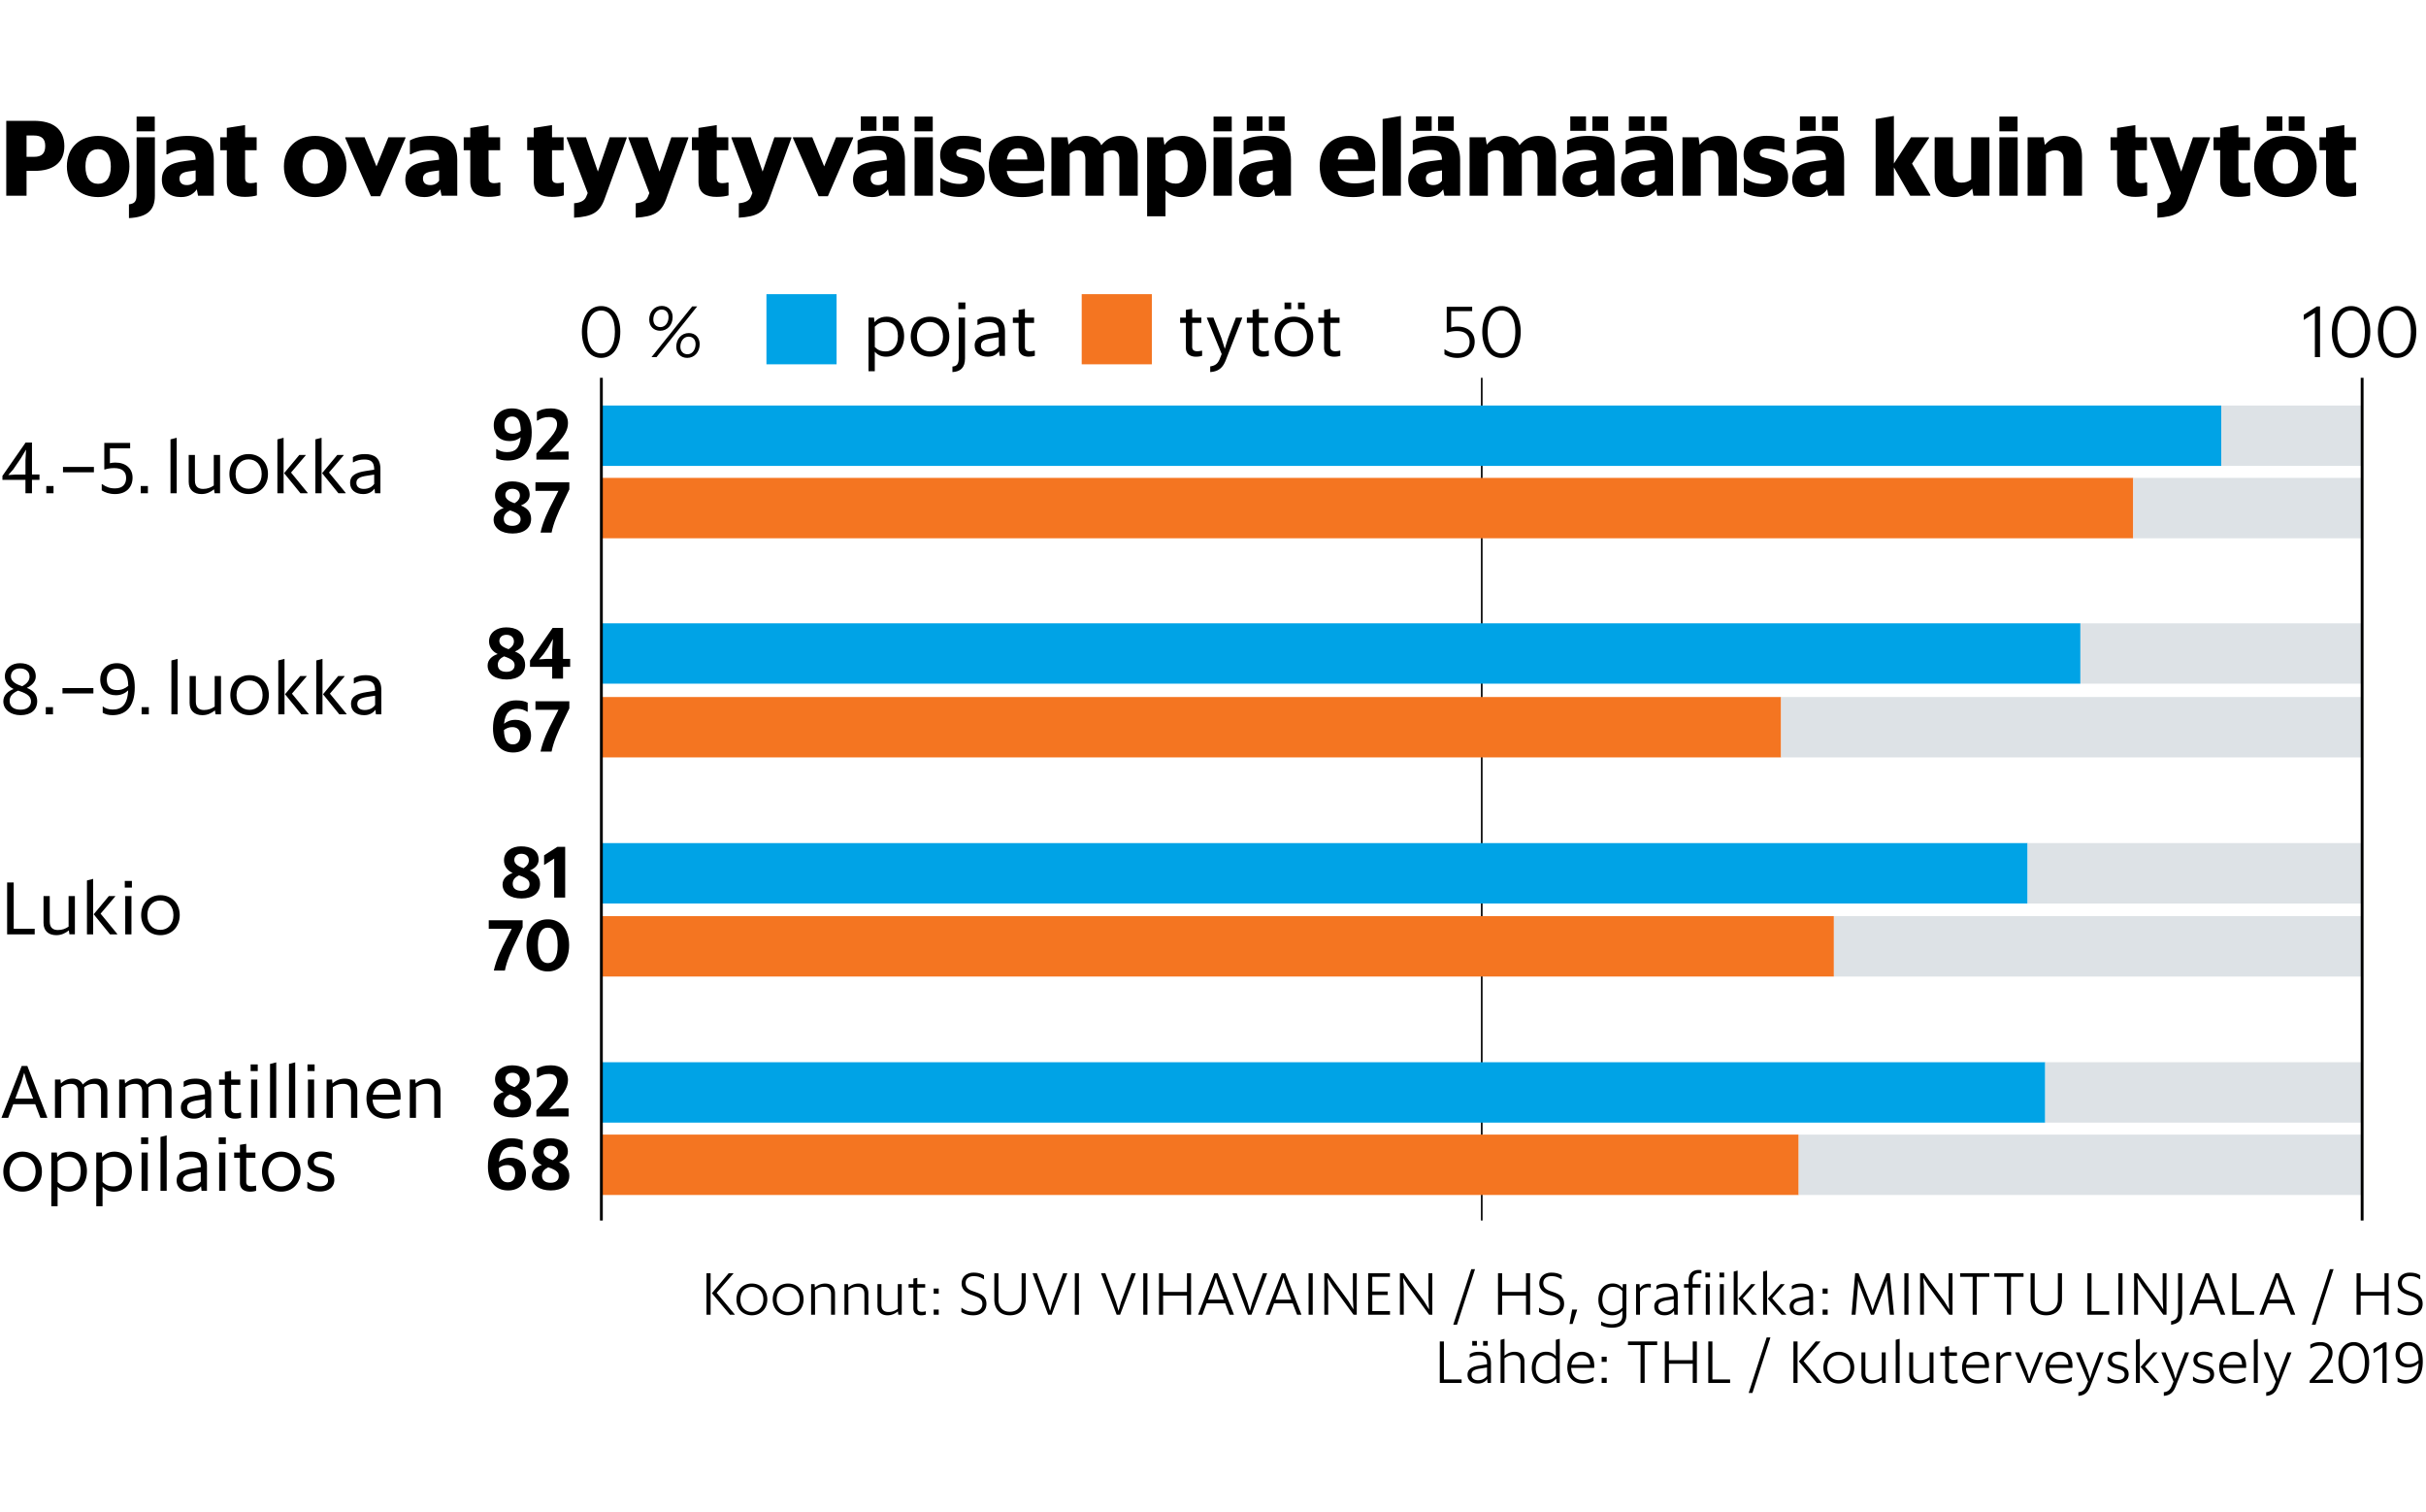
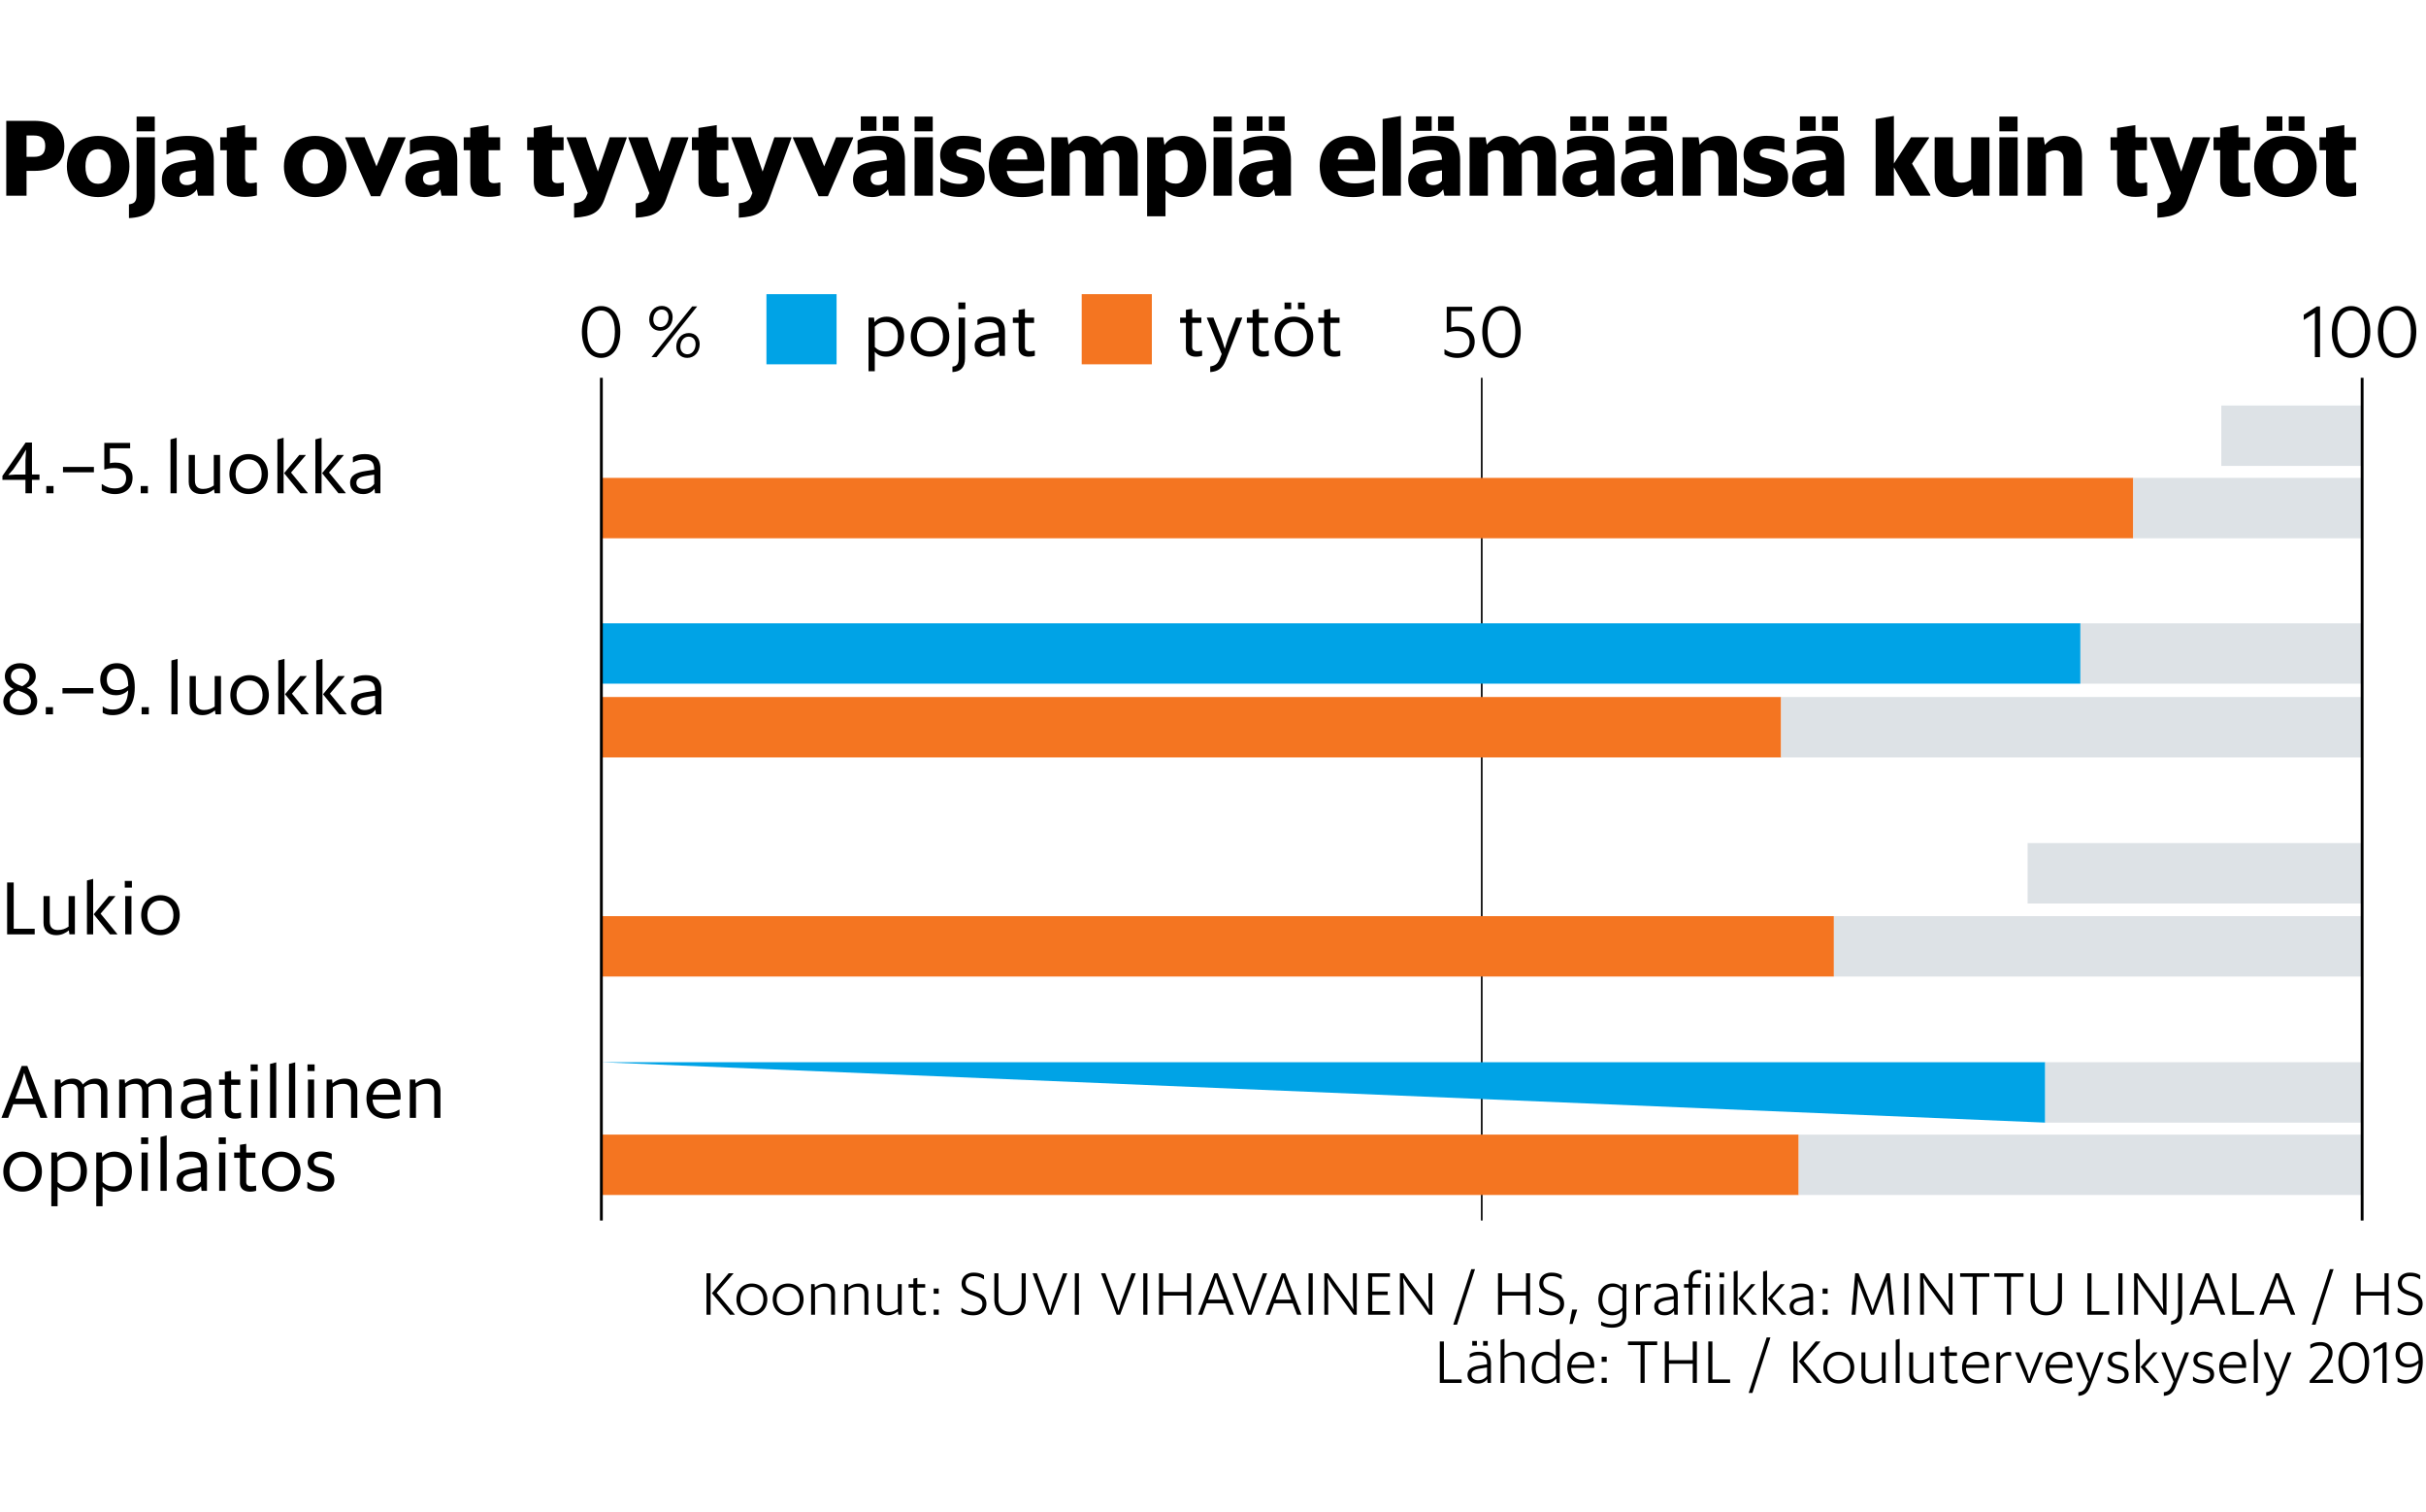
<svg xmlns="http://www.w3.org/2000/svg" viewBox="0 235.475 595.281 370.941">
  <path fill="#FFF" d="M0 235.475h595.281v370.941H0z" />
  <path fill="none" stroke="#000" stroke-width=".4" stroke-miterlimit="10" d="M363.585 328.172v206.767" />
  <path d="M1.537 265.123h6.801c4.56 0 7.453 1.929 7.453 6.228 0 4.117-2.867 6.046-7.244 6.046H6.515v6.098H1.537v-18.372zm4.978 3.596v5.237h1.823c1.956 0 2.761-.859 2.761-2.683 0-1.799-.938-2.554-2.839-2.554H6.515zM16.407 276.301c0-4.664 3.284-7.478 7.661-7.478s7.687 2.814 7.687 7.478-3.308 7.53-7.687 7.53-7.661-2.866-7.661-7.53zm10.788.026c0-2.866-1.25-4.247-3.127-4.247-1.849 0-3.101 1.38-3.101 4.247s1.252 4.247 3.101 4.247c1.877 0 3.127-1.38 3.127-4.247zM31.643 285.604c1.278-.156 1.875-.599 1.875-2.398v-14.045h4.483v14.332c0 3.804-2.163 5.264-6.358 5.499v-3.388zm1.875-21.524h4.457v3.622h-4.457v-3.622zM48.29 281.931c-.703 1.016-1.877 1.901-3.91 1.901-2.658 0-4.664-1.434-4.664-4.273 0-2.997 2.111-4.091 5.627-4.56l2.658-.338c0-1.823-.808-2.398-2.71-2.398-1.953 0-3.151.495-4.273 1.094l-.182-.052v-3.362c1.12-.653 2.838-1.122 5.21-1.122 4.169 0 6.41 1.616 6.41 5.837v8.834H48.6l-.31-1.561zm-.286-2.086v-2.554l-1.693.234c-1.589.234-2.268.703-2.268 1.745 0 .963.547 1.614 1.799 1.614.99.003 1.693-.414 2.162-1.039zM54.041 269.162h1.614v-2.293l4.483-.703v2.997h2.839v3.179h-2.839v6.775c0 .964.469 1.302 1.406 1.302.497 0 1.018-.104 1.33-.182l.156.078v3.101c-.677.208-1.772.364-2.918.364-2.502 0-4.458-.809-4.458-3.804v-7.634H54.04v-3.18zM69.667 276.301c0-4.664 3.283-7.478 7.661-7.478 4.377 0 7.687 2.814 7.687 7.478s-3.308 7.53-7.687 7.53c-4.38.001-7.661-2.866-7.661-7.53zm10.787.026c0-2.866-1.25-4.247-3.127-4.247-1.849 0-3.101 1.38-3.101 4.247s1.252 4.247 3.101 4.247c1.877 0 3.127-1.38 3.127-4.247zM84.718 269.344v-.182h4.744l2.917 7.14 2.918-7.14h4.195v.182l-6.202 14.279h-2.266l-6.306-14.279zM108.032 281.931c-.703 1.016-1.877 1.901-3.91 1.901-2.658 0-4.664-1.434-4.664-4.273 0-2.997 2.111-4.091 5.627-4.56l2.658-.338c0-1.823-.807-2.398-2.71-2.398-1.954 0-3.151.495-4.273 1.094l-.182-.052v-3.362c1.12-.653 2.839-1.122 5.21-1.122 4.169 0 6.411 1.616 6.411 5.837v8.834h-3.856l-.311-1.561zm-.286-2.086v-2.554l-1.693.234c-1.588.234-2.268.703-2.268 1.745 0 .963.547 1.614 1.799 1.614.99.003 1.693-.414 2.162-1.039zM113.782 269.162h1.615v-2.293l4.483-.703v2.997h2.838v3.179h-2.838v6.775c0 .964.469 1.302 1.406 1.302.497 0 1.018-.104 1.33-.182l.156.078v3.101c-.677.208-1.773.364-2.919.364-2.502 0-4.457-.809-4.457-3.804v-7.634h-1.615v-3.18h.001zM129.356 269.162h1.616v-2.293l4.481-.703v2.997h2.839v3.179h-2.839v6.775c0 .964.469 1.302 1.406 1.302.497 0 1.018-.104 1.33-.182l.156.078v3.101c-.677.208-1.772.364-2.918.364-2.502 0-4.456-.809-4.456-3.804v-7.634h-1.616v-3.18h.001zM140.871 285.344c1.719-.156 2.604-.703 2.971-1.616l.365-.886-5.134-13.472v-.208h4.716l2.919 8.416 2.893-8.416h4.169v.208l-5.447 14.984c-1.172 3.257-3.049 4.273-7.452 4.533v-3.544zM156 285.344c1.719-.156 2.604-.703 2.971-1.616l.364-.886-5.134-13.472v-.208h4.716l2.919 8.416 2.893-8.416h4.169v.208l-5.447 14.984c-1.172 3.257-3.049 4.273-7.452 4.533v-3.544H156zM169.776 269.162h1.615v-2.293l4.483-.703v2.997h2.839v3.179h-2.839v6.775c0 .964.469 1.302 1.407 1.302.497 0 1.017-.104 1.33-.182l.156.078v3.101c-.677.208-1.773.364-2.919.364-2.502 0-4.457-.809-4.457-3.804v-7.634h-1.615v-3.18zM181.289 285.344c1.719-.156 2.604-.703 2.971-1.616l.365-.886-5.134-13.472v-.208h4.715l2.919 8.416 2.893-8.416h4.169v.208l-5.447 14.984c-1.172 3.257-3.049 4.273-7.452 4.533v-3.544h.001zM194.569 269.344v-.182h4.744l2.917 7.14 2.919-7.14h4.195v.182l-6.202 14.279h-2.266l-6.307-14.279zM217.884 281.931c-.703 1.016-1.877 1.901-3.91 1.901-2.658 0-4.664-1.434-4.664-4.273 0-2.997 2.111-4.091 5.627-4.56l2.658-.338c0-1.823-.807-2.398-2.71-2.398-1.953 0-3.151.495-4.273 1.094l-.182-.052v-3.362c1.12-.653 2.839-1.122 5.21-1.122 4.169 0 6.411 1.616 6.411 5.837v8.834h-3.856l-.311-1.561zm-6.671-17.904h3.856v3.544h-3.856v-3.544zm6.384 15.818v-2.554l-1.693.234c-1.588.234-2.268.703-2.268 1.745 0 .963.547 1.614 1.799 1.614.99.003 1.693-.414 2.162-1.039zm-.965-15.818h3.856v3.544h-3.856v-3.544zM224.415 264.08h4.457v3.622h-4.457v-3.622zm0 5.082h4.483v14.332h-4.483v-14.332zM230.744 282.582v-3.361l.156-.078c1.172.887 2.761 1.46 4.481 1.46 1.408 0 2.057-.469 2.057-1.226 0-.677-.391-.886-1.667-1.198l-1.278-.313c-2.266-.547-3.804-1.849-3.804-4.377 0-2.841 2.111-4.69 5.603-4.69 1.901 0 3.309.313 4.403.781v3.231l-.156.078c-.989-.521-2.476-.938-4.117-.938-1.356 0-1.772.417-1.772 1.094 0 .651.392.938 1.356 1.172l1.278.313c2.919.731 4.325 1.695 4.325 4.327 0 3.127-2.24 4.95-5.862 4.95-2.423-.001-3.857-.522-5.003-1.225zM242.62 276.197c0-4.325 2.838-7.374 7.166-7.374 4.197 0 6.958 2.554 6.411 8.6h-9.173c.338 2.164 1.614 3.049 4.145 3.049 2.005 0 3.308-.443 4.56-1.042l.182.078v3.257c-.965.521-2.683 1.068-5.159 1.068-5.5-.001-8.132-2.894-8.132-7.636zm4.429-1.589h5.056c-.104-1.851-.809-2.762-2.292-2.762-1.488 0-2.452.86-2.764 2.762zM257.985 269.162h3.934l.285 1.797c.914-1.068 2.189-2.135 4.223-2.135 1.745 0 3.127.703 3.805 2.292.989-1.224 2.346-2.292 4.561-2.292 2.526 0 4.377 1.512 4.377 5.03v9.642h-4.508v-8.938c0-1.615-.703-2.19-1.772-2.19-.886 0-1.458.261-2.083.782v10.345h-4.481v-8.938c0-1.615-.703-2.189-1.773-2.189-.885 0-1.458.26-2.083.781v10.345h-4.481v-14.33h-.004zM281.477 269.162h3.96l.287 1.901c.965-1.407 2.346-2.242 4.325-2.242 3.466 0 5.94 2.476 5.94 7.4 0 5.03-2.63 7.608-6.096 7.608-1.745 0-2.997-.625-3.91-1.616v6.332h-4.507v-19.384h.001zm4.505 4.194v6.254c.653.599 1.408.912 2.528.912 1.797 0 2.917-1.486 2.917-4.301 0-2.736-1.2-3.934-2.867-3.934-1.222.002-1.951.419-2.578 1.069zM297.778 264.08h4.458v3.622h-4.458v-3.622zm0 5.082h4.483v14.332h-4.483v-14.332zM312.603 281.931c-.703 1.016-1.877 1.901-3.912 1.901-2.658 0-4.662-1.434-4.662-4.273 0-2.997 2.111-4.091 5.627-4.56l2.658-.338c0-1.823-.807-2.398-2.711-2.398-1.953 0-3.15.495-4.273 1.094l-.182-.052v-3.362c1.119-.653 2.84-1.122 5.211-1.122 4.168 0 6.41 1.616 6.41 5.837v8.834h-3.855l-.311-1.561zm-6.672-17.904h3.855v3.544h-3.855v-3.544zm6.385 15.818v-2.554l-1.693.234c-1.588.234-2.268.703-2.268 1.745 0 .963.547 1.614 1.799 1.614.99.003 1.693-.414 2.162-1.039zm-.965-15.818h3.855v3.544h-3.855v-3.544zM323.822 276.197c0-4.325 2.838-7.374 7.166-7.374 4.195 0 6.957 2.554 6.41 8.6h-9.174c.34 2.164 1.615 3.049 4.145 3.049 2.006 0 3.309-.443 4.561-1.042l.182.078v3.257c-.965.521-2.682 1.068-5.158 1.068-5.501-.001-8.132-2.894-8.132-7.636zm4.429-1.589h5.055c-.104-1.851-.809-2.762-2.291-2.762-1.486 0-2.451.86-2.764 2.762zM339.265 264.68l4.48-.755v19.57h-4.48V264.68zM354.113 281.931c-.703 1.016-1.877 1.901-3.91 1.901-2.658 0-4.662-1.434-4.662-4.273 0-2.997 2.111-4.091 5.627-4.56l2.658-.338c0-1.823-.809-2.398-2.711-2.398-1.953 0-3.15.495-4.273 1.094l-.182-.052v-3.362c1.119-.653 2.838-1.122 5.211-1.122 4.168 0 6.41 1.616 6.41 5.837v8.834h-3.857l-.311-1.561zm-6.67-17.904h3.855v3.544h-3.855v-3.544zm6.385 15.818v-2.554l-1.693.234c-1.588.234-2.268.703-2.268 1.745 0 .963.547 1.614 1.799 1.614.99.003 1.693-.414 2.162-1.039zm-.965-15.818h3.857v3.544h-3.857v-3.544zM360.595 269.162h3.934l.287 1.797c.912-1.068 2.188-2.135 4.221-2.135 1.744 0 3.127.703 3.805 2.292.988-1.224 2.346-2.292 4.561-2.292 2.527 0 4.377 1.512 4.377 5.03v9.642h-4.508v-8.938c0-1.615-.703-2.19-1.771-2.19-.887 0-1.459.261-2.084.782v10.345h-4.48v-8.938c0-1.615-.703-2.189-1.773-2.189-.885 0-1.459.26-2.084.781v10.345h-4.48v-14.33h-.005zM391.98 281.931c-.703 1.016-1.877 1.901-3.91 1.901-2.658 0-4.662-1.434-4.662-4.273 0-2.997 2.111-4.091 5.627-4.56l2.658-.338c0-1.823-.809-2.398-2.711-2.398-1.953 0-3.15.495-4.273 1.094l-.182-.052v-3.362c1.119-.653 2.838-1.122 5.211-1.122 4.168 0 6.41 1.616 6.41 5.837v8.834h-3.855l-.313-1.561zm-6.67-17.904h3.855v3.544h-3.855v-3.544zm6.385 15.818v-2.554l-1.693.234c-1.588.234-2.268.703-2.268 1.745 0 .963.547 1.614 1.799 1.614.99.003 1.693-.414 2.162-1.039zm-.967-15.818h3.857v3.544h-3.857v-3.544zM406.355 281.931c-.703 1.016-1.877 1.901-3.91 1.901-2.658 0-4.664-1.434-4.664-4.273 0-2.997 2.111-4.091 5.627-4.56l2.658-.338c0-1.823-.807-2.398-2.709-2.398-1.953 0-3.152.495-4.273 1.094l-.182-.052v-3.362c1.119-.653 2.838-1.122 5.209-1.122 4.17 0 6.41 1.616 6.41 5.837v8.834h-3.855l-.311-1.561zm-6.67-17.904h3.855v3.544h-3.855v-3.544zm6.383 15.818v-2.554l-1.691.234c-1.59.234-2.268.703-2.268 1.745 0 .963.547 1.614 1.799 1.614.988.003 1.691-.414 2.16-1.039zm-.963-15.818h3.855v3.544h-3.855v-3.544zM412.837 269.162h3.936l.285 1.875c.99-1.12 2.293-2.213 4.508-2.213 2.658 0 4.611 1.512 4.611 5.03v9.642h-4.508v-8.913c0-1.617-.834-2.216-2.031-2.216-.912 0-1.643.287-2.32.833v10.293h-4.482v-14.332h.001zM427.892 282.582v-3.361l.156-.078c1.172.887 2.76 1.46 4.48 1.46 1.408 0 2.057-.469 2.057-1.226 0-.677-.391-.886-1.666-1.198l-1.277-.313c-2.266-.547-3.805-1.849-3.805-4.377 0-2.841 2.111-4.69 5.604-4.69 1.9 0 3.309.313 4.402.781v3.231l-.156.078c-.99-.521-2.477-.938-4.117-.938-1.355 0-1.771.417-1.771 1.094 0 .651.393.938 1.355 1.172l1.277.313c2.92.731 4.326 1.695 4.326 4.327 0 3.127-2.24 4.95-5.861 4.95-2.426-.001-3.859-.522-5.004-1.225zM448.339 281.931c-.703 1.016-1.877 1.901-3.91 1.901-2.658 0-4.664-1.434-4.664-4.273 0-2.997 2.111-4.091 5.627-4.56l2.658-.338c0-1.823-.807-2.398-2.711-2.398-1.953 0-3.15.495-4.271 1.094l-.184-.052v-3.362c1.121-.653 2.84-1.122 5.211-1.122 4.17 0 6.41 1.616 6.41 5.837v8.834h-3.855l-.311-1.561zm-6.672-17.904h3.857v3.544h-3.857v-3.544zm6.383 15.818v-2.554l-1.693.234c-1.588.234-2.268.703-2.268 1.745 0 .963.547 1.614 1.799 1.614.992.003 1.695-.414 2.162-1.039zm-.963-15.818h3.855v3.544h-3.855v-3.544zM464.716 276.536v6.958h-4.48V264.68l4.48-.755v11.673l4.195-6.437h4.402v.208l-4.143 6.254 4.482 7.663v.208h-4.924l-4.012-6.958zM483.939 281.748c-.99 1.12-2.371 2.085-4.404 2.085-2.838 0-4.82-1.617-4.82-5.03v-9.642h4.482v8.913c0 1.616.834 2.213 2.084 2.213.91 0 1.693-.234 2.398-.781v-10.345h4.48v14.332h-3.934l-.286-1.745zM490.603 264.08h4.457v3.622h-4.457v-3.622zm0 5.082h4.482v14.332h-4.482v-14.332zM497.529 269.162h3.936l.287 1.875c.988-1.12 2.291-2.213 4.506-2.213 2.658 0 4.611 1.512 4.611 5.03v9.642h-4.508v-8.913c0-1.617-.834-2.216-2.031-2.216-.912 0-1.643.287-2.32.833v10.293h-4.482v-14.332h.001zM517.869 269.162h1.613v-2.293l4.484-.703v2.997h2.838v3.179h-2.838v6.775c0 .964.469 1.302 1.406 1.302.496 0 1.018-.104 1.33-.182l.156.078v3.101c-.678.208-1.773.364-2.92.364-2.502 0-4.457-.809-4.457-3.804v-7.634h-1.613v-3.18h.001zM529.38 285.344c1.719-.156 2.605-.703 2.971-1.616l.365-.886-5.135-13.472v-.208h4.717l2.918 8.416 2.893-8.416h4.17v.208l-5.447 14.984c-1.172 3.257-3.049 4.273-7.453 4.533v-3.544h.001zM543.156 269.162h1.617v-2.293l4.48-.703v2.997h2.84v3.179h-2.84v6.775c0 .964.469 1.302 1.406 1.302.498 0 1.018-.104 1.33-.182l.156.078v3.101c-.676.208-1.771.364-2.918.364-2.502 0-4.455-.809-4.455-3.804v-7.634h-1.617v-3.18h.001zM553.105 276.301c0-4.664 3.283-7.478 7.66-7.478s7.688 2.814 7.688 7.478-3.309 7.53-7.688 7.53-7.66-2.866-7.66-7.53zm3.072-12.274h3.857v3.544h-3.857v-3.544zm7.715 12.3c0-2.866-1.25-4.247-3.127-4.247-1.85 0-3.102 1.38-3.102 4.247s1.252 4.247 3.102 4.247c1.877 0 3.127-1.38 3.127-4.247zm-2.291-12.3h3.855v3.544h-3.855v-3.544zM569.148 269.162h1.613v-2.293l4.484-.703v2.997h2.838v3.179h-2.838v6.775c0 .964.469 1.302 1.406 1.302.496 0 1.018-.104 1.33-.182l.156.078v3.101c-.678.208-1.773.364-2.918.364-2.502 0-4.457-.809-4.457-3.804v-7.634h-1.615v-3.18h.001z" />
  <g>
    <path d="M173.355 547.874h1.01v10.174h-1.01v-10.174zm1.323 4.893l4.12-4.893h1.176v.06l-4.121 4.745 4.448 5.31v.06h-1.191l-4.432-5.282zM180.707 554.284c0-2.364 1.622-3.883 3.763-3.883 2.156 0 3.808 1.519 3.808 3.883s-1.652 3.912-3.808 3.912c-2.141 0-3.763-1.548-3.763-3.912zm6.604 0c0-1.873-1.22-3.049-2.841-3.049-1.605 0-2.796 1.176-2.796 3.049 0 1.89 1.191 3.079 2.796 3.079 1.62 0 2.841-1.189 2.841-3.079zM189.606 554.284c0-2.364 1.622-3.883 3.763-3.883 2.156 0 3.808 1.519 3.808 3.883s-1.652 3.912-3.808 3.912c-2.141 0-3.763-1.548-3.763-3.912zm6.606 0c0-1.873-1.22-3.049-2.841-3.049-1.605 0-2.796 1.176-2.796 3.049 0 1.89 1.19 3.079 2.796 3.079 1.619 0 2.841-1.189 2.841-3.079zM199.026 550.551h.848l.089.833c.625-.535 1.414-.982 2.483-.982 1.531 0 2.441.834 2.441 2.396v5.25h-.967v-5.059c0-1.354-.744-1.784-1.697-1.784-.891 0-1.59.311-2.23.804v6.039h-.967v-7.497zM207.211 550.551h.848l.089.833c.625-.535 1.414-.982 2.483-.982 1.531 0 2.441.834 2.441 2.396v5.25h-.967v-5.059c0-1.354-.744-1.784-1.697-1.784-.891 0-1.59.311-2.23.804v6.039h-.967v-7.497zM220.321 557.229c-.64.521-1.472.968-2.528.968-1.516 0-2.483-.818-2.483-2.379v-5.267h.967v5.072c0 1.354.804 1.755 1.754 1.755.878 0 1.605-.283 2.262-.774v-6.053h.967v7.497h-.833l-.106-.819zM222.942 550.551h1.176v-1.369l.967-.164v1.533h1.933v.848h-1.933v4.939c0 .729.446.997 1.144.997.297 0 .64-.045.908-.134l.042.029v.789a3.473 3.473 0 0 1-1.144.179c-1.027 0-1.917-.477-1.917-1.727v-5.073h-1.176v-.847zM229.103 551.622h1.235v1.265h-1.235v-1.265zm0 5.16h1.235v1.266h-1.235v-1.266zM235.904 557.393v-1.025l.045-.029c.789.58 1.605.968 2.87.968 1.354 0 2.23-.715 2.23-1.889 0-1.102-.593-1.503-1.964-1.994l-.804-.298c-1.382-.491-2.32-1.324-2.32-2.766 0-1.68 1.34-2.633 2.915-2.633 1.204 0 1.918.253 2.573.655v.952l-.06.015c-.772-.491-1.367-.759-2.483-.759-1.235 0-1.964.668-1.964 1.68 0 .938.461 1.531 1.637 1.948l.804.282c1.563.551 2.664 1.161 2.664 2.87 0 1.831-1.399 2.828-3.228 2.828-1.354-.002-2.292-.388-2.915-.805zM243.983 554.344v-6.47h1.012v6.425c0 1.978 1.101 3.02 2.811 3.02 1.697 0 2.871-1.042 2.871-3.02v-6.425h1.012v6.47c0 2.498-1.652 3.853-3.883 3.853-2.245-.001-3.823-1.355-3.823-3.853zM253.389 547.934v-.06h1.043l2.617 7.124.608 2.111.595-2.111 2.603-7.124h1.025v.06l-3.837 10.114h-.849l-3.805-10.114zM263.731 547.874h1.012v10.174h-1.012v-10.174zM270.19 547.934v-.06h1.043l2.617 7.124.608 2.111.595-2.111 2.603-7.124h1.027v.06l-3.837 10.114h-.849l-3.807-10.114zM280.533 547.874h1.012v10.174h-1.012v-10.174zM284.388 547.874h1.01v4.58h5.847v-4.58h1.012v10.174h-1.012v-4.699h-5.847v4.699h-1.01v-10.174zM294.001 557.988l3.957-10.114h.864l3.941 10.114v.06h-1.057l-1.084-2.812h-4.552l-1.055 2.812h-1.012v-.06h-.002zm2.411-3.63h3.882l-1.414-3.688-.52-1.755-.551 1.755-1.397 3.688zM302.423 547.934v-.06h1.043l2.617 7.124.609 2.111.594-2.111 2.604-7.124h1.025v.06l-3.838 10.114h-.85l-3.804-10.114zM310.566 557.988l3.955-10.114h.863l3.943 10.114v.06h-1.057l-1.086-2.812h-4.551l-1.055 2.812h-1.012v-.06zm2.41-3.63h3.883l-1.414-3.688-.521-1.755-.551 1.755-1.397 3.688zM321.099 547.874h1.012v10.174h-1.012v-10.174zM324.957 547.874h.92l4.922 6.737 1.311 2.128-.148-2.691v-6.172h.951v10.173h-.787l-5.191-7.124-1.189-1.918.162 2.274v6.768h-.951v-10.175zM335.716 547.874h5.338v.878h-4.328v3.6h3.777v.863h-3.777v3.956h4.344v.878h-5.354v-10.175zM343.5 547.874h.92l4.922 6.737 1.311 2.128-.148-2.691v-6.172h.951v10.173h-.787l-5.191-7.124-1.189-1.918.162 2.274v6.768h-.951v-10.175zM361.935 546.877l-4.418 13.624h-.922l4.418-13.624h.922zM367.578 547.874h1.01v4.58h5.848v-4.58h1.012v10.174h-1.012v-4.699h-5.848v4.699h-1.01v-10.174zM377.654 557.393v-1.025l.045-.029c.787.58 1.605.968 2.869.968 1.355 0 2.23-.715 2.23-1.889 0-1.102-.594-1.503-1.965-1.994l-.803-.298c-1.383-.491-2.32-1.324-2.32-2.766 0-1.68 1.34-2.633 2.916-2.633 1.203 0 1.918.253 2.572.655v.952l-.061.015c-.771-.491-1.367-.759-2.482-.759-1.234 0-1.965.668-1.965 1.68 0 .938.461 1.531 1.637 1.948l.805.282c1.563.551 2.664 1.161 2.664 2.87 0 1.831-1.4 2.828-3.229 2.828-1.351-.002-2.288-.388-2.913-.805zM385.761 556.782h1.221v.09l-1.102 3.45h-.758l.639-3.54zM392.876 560.62v-.878l.043-.015c.639.372 1.59.64 2.543.64 1.711 0 2.633-.715 2.633-2.126v-1.161c-.596.685-1.414 1.116-2.484 1.116-1.992 0-3.406-1.399-3.406-3.793 0-2.438 1.428-4.017 3.512-4.017 1.027 0 1.828.417 2.424 1.146l.061-.982h.861v7.631c0 2.307-1.621 3.049-3.48 3.049-1.115 0-2.082-.238-2.707-.61zm5.221-4.313v-4.062c-.582-.67-1.279-1.026-2.336-1.026-1.43 0-2.588 1.071-2.588 3.183 0 2.066 1.145 2.96 2.514 2.96 1.115.001 1.828-.401 2.41-1.055zM401.449 550.551h.85l.088 1.026c.445-.669 1.16-1.131 2.082-1.131.225 0 .373.015.596.06v.863l-.059.045a1.5 1.5 0 0 0-.537-.09c-.967 0-1.59.357-2.053 1.087v5.637h-.969v-7.497h.002zM410.75 557.08c-.402.58-1.117 1.116-2.305 1.116-1.459 0-2.529-.773-2.529-2.171 0-1.503 1.293-2.009 2.916-2.26l1.873-.298v-.134c0-1.578-.684-2.082-2.037-2.082-.848 0-1.488.179-2.174.58l-.041-.015v-.818c.58-.402 1.322-.596 2.287-.596 1.83 0 2.93.774 2.93 2.841v4.805h-.832l-.088-.968zm-.047-.773v-2.054l-1.666.268c-1.398.208-2.143.58-2.143 1.503 0 .833.58 1.354 1.605 1.354 1.104 0 1.803-.506 2.204-1.071zM413.222 550.551h1.129v-.938c0-2.097 1.443-2.543 2.453-2.543.297 0 .564.029.684.06v.788c-.119-.015-.313-.044-.654-.044-.684 0-1.516.387-1.516 1.769v.908h1.947v.848h-1.947v6.649h-.969v-6.649h-1.129v-.848h.002zm5.235-2.826h1.16v1.174h-1.16v-1.174zm.103 2.826h.969v7.497h-.969v-7.497zM421.91 547.725h1.162v1.174h-1.162v-1.174zm.105 2.826h.967v7.497h-.967v-7.497zM425.408 547.472l.967-.253v10.829h-.967v-10.576zm1.144 6.648l3.141-3.569h.996v.045l-3.051 3.436 3.436 3.955v.06h-1.129l-3.393-3.927zM432.626 547.472l.967-.253v10.829h-.967v-10.576zm1.145 6.648l3.141-3.569h.996v.045l-3.051 3.436 3.438 3.955v.06h-1.129l-3.395-3.927zM443.964 557.08c-.402.58-1.117 1.116-2.305 1.116-1.459 0-2.529-.773-2.529-2.171 0-1.503 1.293-2.009 2.916-2.26l1.873-.298v-.134c0-1.578-.684-2.082-2.037-2.082-.848 0-1.488.179-2.174.58l-.041-.015v-.818c.58-.402 1.322-.596 2.287-.596 1.83 0 2.93.774 2.93 2.841v4.805h-.832l-.088-.968zm-.045-.773v-2.054l-1.668.268c-1.396.208-2.141.58-2.141 1.503 0 .833.58 1.354 1.605 1.354 1.103 0 1.802-.506 2.204-1.071zM447.224 551.622h1.236v1.265h-1.236v-1.265zm0 5.16h1.236v1.266h-1.236v-1.266zM455.214 547.874h.834l2.795 7.109.641 1.992.641-1.992 2.766-7.109h.816l1.027 10.174h-1.012l-.715-7.274-.016-1.101-.371 1.19-2.797 7.185h-.742l-2.813-7.185-.355-1.116v1.042l-.609 7.259h-.967l.877-10.174zM467.285 547.874h1.012v10.174h-1.012v-10.174zM471.14 547.874h.92l4.924 6.737 1.309 2.128-.148-2.691v-6.172h.953v10.173h-.789l-5.191-7.124-1.189-1.918.164 2.274v6.768h-.953v-10.175zM480.962 547.874h7.17v.878h-3.08v9.296h-1.01v-9.296h-3.078v-.878h-.002zM489.355 547.874h7.17v.878h-3.078v9.296h-1.01v-9.296h-3.08v-.878h-.002zM498.253 554.344v-6.47h1.012v6.425c0 1.978 1.102 3.02 2.811 3.02 1.697 0 2.871-1.042 2.871-3.02v-6.425h1.012v6.47c0 2.498-1.652 3.853-3.883 3.853-2.246-.001-3.823-1.355-3.823-3.853zM512.199 547.874h1.01v9.311h4.344v.863h-5.354v-10.174zM519.802 547.874h1.012v10.174h-1.012v-10.174zM523.658 547.874h.92l4.922 6.737 1.311 2.128-.148-2.691v-6.172h.951v10.173h-.789l-5.189-7.124-1.191-1.918.164 2.274v6.768h-.951v-10.175zM532.736 559.623c1.205-.268 1.711-.804 1.711-2.335v-9.414h1.012v9.459c0 2.156-.938 2.886-2.723 3.183v-.893zM537.244 557.988l3.957-10.114h.863l3.941 10.114v.06h-1.057l-1.084-2.812h-4.553l-1.055 2.812h-1.012v-.06zm2.412-3.63h3.881l-1.412-3.688-.521-1.755-.551 1.755-1.397 3.688zM547.751 547.874h1.01v9.311h4.344v.863h-5.354v-10.174zM554.416 557.988l3.957-10.114h.863l3.941 10.114v.06h-1.057l-1.084-2.812h-4.553l-1.055 2.812h-1.012v-.06zm2.412-3.63h3.881l-1.412-3.688-.521-1.755-.551 1.755-1.397 3.688zM572.601 546.877l-4.418 13.624h-.922l4.418-13.624h.922zM578.244 547.874h1.01v4.58h5.848v-4.58h1.012v10.174h-1.012v-4.699h-5.848v4.699h-1.01v-10.174zM588.318 557.393v-1.025l.045-.029c.787.58 1.605.968 2.869.968 1.355 0 2.23-.715 2.23-1.889 0-1.102-.596-1.503-1.965-1.994l-.803-.298c-1.383-.491-2.32-1.324-2.32-2.766 0-1.68 1.34-2.633 2.916-2.633 1.203 0 1.918.253 2.572.655v.952l-.061.015c-.771-.491-1.367-.759-2.482-.759-1.234 0-1.965.668-1.965 1.68 0 .938.461 1.531 1.637 1.948l.805.282c1.563.551 2.664 1.161 2.664 2.87 0 1.831-1.4 2.828-3.229 2.828-1.351-.002-2.288-.388-2.913-.805zM353.289 564.616h1.012v9.311h4.344v.863h-5.355v-10.174zM364.925 573.822c-.402.58-1.115 1.116-2.305 1.116-1.459 0-2.527-.773-2.527-2.171 0-1.503 1.293-2.009 2.914-2.26l1.873-.298v-.134c0-1.578-.682-2.082-2.037-2.082-.848 0-1.488.179-2.172.58l-.043-.015v-.818c.58-.401 1.322-.596 2.287-.596 1.832 0 2.932.774 2.932 2.841v4.805h-.832l-.09-.968zm-.045-.773v-2.054l-1.666.268c-1.396.208-2.141.58-2.141 1.503 0 .834.58 1.354 1.605 1.354 1.101 0 1.8-.506 2.202-1.071zm-3.63-8.552h1.146v1.146h-1.146v-1.146zm2.664 0h1.145v1.146h-1.145v-1.146zM368.201 564.214l.969-.253v4.15c.625-.521 1.398-.967 2.453-.967 1.531 0 2.439.833 2.439 2.396v5.25h-.967v-5.059c0-1.354-.744-1.784-1.695-1.784-.893 0-1.592.312-2.23.804v6.039h-.969v-10.576zM381.847 573.718c-.596.76-1.459 1.221-2.576 1.221-1.992 0-3.406-1.398-3.406-3.793 0-2.438 1.43-4.017 3.514-4.017 1.01 0 1.799.387 2.379 1.085v-4.002l.967-.253v10.829h-.742l-.136-1.07zm-.09-.669v-4.062c-.582-.669-1.279-1.026-2.336-1.026-1.43 0-2.588 1.071-2.588 3.183 0 2.066 1.143 2.96 2.512 2.96 1.115.001 1.83-.401 2.412-1.055zM384.585 571.026c0-2.335 1.473-3.882 3.539-3.882 1.801 0 3.242 1.101 3.051 3.956h-5.639c.031 1.948 1.162 2.989 2.93 2.989a4.538 4.538 0 0 0 2.5-.742l.043.03v.907c-.443.269-1.354.655-2.572.655-2.332-.001-3.852-1.474-3.852-3.913zm.997-.699h4.598c-.031-1.563-.789-2.335-2.068-2.335-1.384 0-2.306.862-2.53 2.335zM393.009 568.364h1.236v1.265h-1.236v-1.265zm0 5.16h1.236v1.266h-1.236v-1.266zM399.466 564.616h7.17v.878h-3.078v9.296h-1.012v-9.296h-3.078v-.878h-.002zM408.501 564.616h1.01v4.58h5.848v-4.58h1.012v10.174h-1.012v-4.699h-5.848v4.699h-1.01v-10.174zM419.169 564.616h1.012v9.311h4.344v.863h-5.355v-10.174zM434.421 563.619l-4.416 13.624h-.924l4.418-13.624h.922zM440.066 564.616h1.01v10.174h-1.01v-10.174zm1.322 4.893l4.119-4.893h1.176v.06l-4.121 4.745 4.449 5.31v.06h-1.191l-4.432-5.282zM447.416 571.026c0-2.364 1.623-3.882 3.764-3.882 2.156 0 3.809 1.518 3.809 3.882s-1.652 3.912-3.809 3.912c-2.141 0-3.764-1.547-3.764-3.912zm6.605 0c0-1.873-1.221-3.049-2.842-3.049-1.605 0-2.795 1.176-2.795 3.049 0 1.89 1.189 3.079 2.795 3.079 1.621 0 2.842-1.189 2.842-3.079zM461.761 573.971c-.641.521-1.473.968-2.529.968-1.516 0-2.482-.818-2.482-2.379v-5.267h.967v5.073c0 1.354.805 1.754 1.754 1.754.879 0 1.605-.283 2.262-.774v-6.053h.969v7.497h-.834l-.107-.819zM465.156 564.214l.967-.253v10.829h-.967v-10.576zM473.486 573.971c-.641.521-1.473.968-2.527.968-1.518 0-2.484-.818-2.484-2.379v-5.267h.967v5.073c0 1.354.805 1.754 1.756 1.754.877 0 1.605-.283 2.262-.774v-6.053h.967v7.497h-.834l-.107-.819zM476.109 567.293h1.176v-1.369l.967-.164v1.533h1.934v.849h-1.934v4.938c0 .729.447.997 1.145.997.297 0 .643-.045.908-.134l.043.029v.789a3.475 3.475 0 0 1-1.145.179c-1.027 0-1.918-.477-1.918-1.727v-5.072h-1.176v-.848zM481.451 571.026c0-2.335 1.475-3.882 3.541-3.882 1.801 0 3.242 1.101 3.049 3.956h-5.637c.031 1.948 1.16 2.989 2.93 2.989a4.543 4.543 0 0 0 2.5-.742l.043.03v.907c-.443.269-1.354.655-2.572.655-2.335-.001-3.854-1.474-3.854-3.913zm.998-.699h4.596c-.029-1.563-.787-2.335-2.066-2.335-1.386 0-2.308.862-2.53 2.335zM489.875 567.293h.848l.09 1.026c.445-.669 1.16-1.131 2.082-1.131.223 0 .371.015.596.06v.863l-.061.045a1.49 1.49 0 0 0-.535-.09c-.967 0-1.59.357-2.055 1.087v5.637h-.967v-7.497h.002zM494.474 567.382v-.089h.996l1.902 4.671.549 1.813.568-1.813 1.902-4.671h.922v.045l-3.063 7.452h-.656l-3.12-7.408zM501.927 571.026c0-2.335 1.473-3.882 3.541-3.882 1.801 0 3.242 1.101 3.049 3.956h-5.637c.031 1.948 1.16 2.989 2.93 2.989a4.549 4.549 0 0 0 2.5-.742l.043.03v.907c-.445.269-1.355.655-2.572.655-2.334-.001-3.854-1.474-3.854-3.913zm1-.699h4.596c-.029-1.563-.789-2.335-2.066-2.335-1.387 0-2.307.862-2.53 2.335zM509.98 577.064c1.072-.134 1.578-.64 1.965-1.59l.416-1.027-2.975-7.109v-.045h1.027l1.742 4.313.682 2.187.686-2.187 1.666-4.313h.98v.045l-3.301 8.359c-.594 1.474-1.412 2.142-2.887 2.261v-.894h-.001zM517.136 574.209v-.967l.061-.015c.639.521 1.354.848 2.408.848 1.057 0 1.727-.476 1.727-1.295 0-.786-.461-1.084-1.441-1.367l-.744-.223c-1.174-.343-1.902-.937-1.902-2.052 0-1.25 1.043-2.024 2.514-2.024.953 0 1.563.193 2.1.461v.863l-.045.03a4.163 4.163 0 0 0-2.082-.536c-1.041 0-1.516.491-1.516 1.131 0 .698.443 1.027 1.203 1.249l.742.223c1.414.417 2.156.849 2.156 2.171 0 1.486-1.279 2.201-2.707 2.201-1.179.002-1.937-.31-2.474-.698zM524.101 564.214l.967-.253v10.829h-.967v-10.576zm1.147 6.648l3.141-3.569h.996v.045l-3.051 3.436 3.436 3.955v.06h-1.129l-3.393-3.927zM530.947 577.064c1.072-.134 1.578-.64 1.965-1.59l.416-1.027-2.975-7.109v-.045h1.027l1.742 4.313.682 2.187.686-2.187 1.666-4.313h.98v.045l-3.301 8.359c-.594 1.474-1.412 2.142-2.887 2.261v-.894h-.001zM538.107 574.209v-.967l.061-.015c.639.521 1.354.848 2.408.848 1.057 0 1.727-.476 1.727-1.295 0-.786-.461-1.084-1.441-1.367l-.742-.223c-1.176-.343-1.904-.937-1.904-2.052 0-1.25 1.043-2.024 2.514-2.024.953 0 1.563.193 2.1.461v.863l-.045.03a4.163 4.163 0 0 0-2.082-.536c-1.041 0-1.516.491-1.516 1.131 0 .698.443 1.027 1.203 1.249l.742.223c1.414.417 2.156.849 2.156 2.171 0 1.486-1.279 2.201-2.707 2.201-1.181.002-1.937-.31-2.474-.698zM544.55 571.026c0-2.335 1.473-3.882 3.539-3.882 1.801 0 3.242 1.101 3.051 3.956h-5.639c.031 1.948 1.162 2.989 2.93 2.989a4.538 4.538 0 0 0 2.5-.742l.043.03v.907c-.443.269-1.354.655-2.572.655-2.334-.001-3.852-1.474-3.852-3.913zm.996-.699h4.598c-.031-1.563-.789-2.335-2.068-2.335-1.385 0-2.307.862-2.53 2.335zM553.033 564.214l.967-.253v10.829h-.967v-10.576zM556.068 577.064c1.072-.134 1.578-.64 1.965-1.59l.416-1.027-2.975-7.109v-.045h1.027l1.742 4.313.682 2.187.686-2.187 1.666-4.313h.98v.045l-3.301 8.359c-.596 1.474-1.414 2.142-2.887 2.261v-.894h-.001zM566.736 574.239l3.154-3.645c.877-1.084 1.459-2.054 1.459-3.168 0-1.042-.611-1.799-1.965-1.799-1.072 0-1.697.268-2.441.744l-.045-.03v-.922c.625-.388 1.357-.655 2.516-.655 1.68 0 2.93.982 2.93 2.662 0 1.369-.816 2.543-1.844 3.823l-2.5 2.84 1.727-.148h2.721v.849h-5.711v-.551h-.001zM573.791 569.806c0-3.152 1.563-5.041 3.779-5.041 2.215 0 3.76 1.891 3.76 5.041 0 3.168-1.545 5.133-3.76 5.133-2.217-.001-3.779-1.965-3.779-5.133zm6.486 0c0-2.78-1.102-4.165-2.707-4.165-1.59 0-2.721 1.385-2.721 4.165 0 2.781 1.129 4.255 2.721 4.255 1.605 0 2.707-1.474 2.707-4.255zM584.597 566.103l-2.141 1.369-.045-.03v-.967l2.574-1.636h.625v9.951h-1.012v-8.688h-.001zM588.302 574.462v-.967l.045-.03c.445.357 1.084.596 1.902.596 1.83 0 3.109-1.057 3.213-4.136-.564.581-1.381 1.057-2.588 1.057-1.711 0-3.063-1.057-3.063-3.078 0-1.62 1.086-3.139 3.197-3.139 2.32 0 3.48 1.771 3.48 4.761 0 3.853-1.828 5.415-4.238 5.415-.772-.003-1.426-.151-1.948-.479zm5.16-5.234c-.059-2.29-.803-3.585-2.453-3.585-1.504 0-2.172 1.072-2.172 2.261 0 1.473.818 2.26 2.217 2.26 1.041-.001 1.785-.388 2.408-.936z" />
  </g>
  <g>
-     <path fill="#00A3E6" d="M147.561 334.972h397.49v14.817h-397.49z" />
    <path fill="#F47521" d="M147.561 352.728h375.888v14.817H147.561z" />
    <path fill="#00A3E6" d="M147.561 388.404h362.925v14.819H147.561z" />
    <path fill="#F47521" d="M147.561 406.493h289.478v14.817H147.561z" />
-     <path fill="#00A3E6" d="M147.561 442.334h349.966v14.817H147.561z" />
    <path fill="#F47521" d="M147.561 460.256h302.437v14.817H147.561z" />
-     <path fill="#00A3E6" d="M147.561 496.1h354.285v14.818H147.561z" />
+     <path fill="#00A3E6" d="M147.561 496.1h354.285v14.818z" />
    <path fill="#F47521" d="M147.561 513.854h293.798v14.816H147.561z" />
  </g>
  <g>
    <g fill="#DDE2E6">
      <path d="M545.05 334.972h34.561v14.817H545.05zM523.449 352.728h56.162v14.817h-56.162zM510.486 388.404h69.125v14.819h-69.125zM437.041 406.493h142.572v14.817H437.041zM497.527 442.334h82.084v14.817h-82.084zM449.998 460.256h129.613v14.817H449.998zM501.845 496.1h77.766v14.818h-77.766zM441.359 513.854h138.252v14.816H441.359z" />
    </g>
  </g>
  <g>
-     <path d="M121.751 347.875V345.7l.114-.037c.61.428 1.432.744 2.507.744 1.991 0 3.161-.875 3.386-3.644-.579.521-1.472.93-2.772.93-2.135 0-3.83-1.265-3.83-3.886 0-2.305 1.598-4.128 4.479-4.128 3.069 0 4.836 2.063 4.836 5.893 0 4.945-2.416 6.898-5.875 6.898-1.152 0-2.121-.205-2.845-.595zm6.042-6.694c-.054-2.437-.708-3.514-2.119-3.514-1.323 0-1.897.912-1.897 2.138 0 1.395.651 2.083 2.005 2.083.784 0 1.452-.279 2.011-.707zM131.613 346.742l3.549-3.998c.984-1.17 1.525-2.137 1.525-3.216 0-.967-.542-1.728-1.955-1.728-1.224 0-1.952.316-2.881.891l-.11-.056v-2.083c.816-.54 1.838-.875 3.438-.875 2.511 0 4.186 1.302 4.186 3.625 0 1.691-.949 3.086-2.271 4.628l-2.303 2.511 2.028-.186h2.695v1.989h-7.9v-1.502zM121.119 362.958c0-1.47 1.133-2.379 2.47-2.826-1.356-.651-2.119-1.747-2.119-3.124 0-2.156 1.914-3.421 4.182-3.421 2.402 0 4.316.967 4.316 3.291 0 1.339-1.006 2.156-2.158 2.621 1.616.67 2.511 1.635 2.511 3.291 0 2.212-1.73 3.588-4.537 3.588-2.805 0-4.665-1.339-4.665-3.42zm4.016-2.25c-.873.426-1.521 1.042-1.521 2.044 0 1.135.777 1.747 2.119 1.747 1.319 0 2.009-.688 2.009-1.617 0-.949-.672-1.544-2.528-2.158l-.079-.016zm1.079-1.786l.054.019c.839-.502 1.304-1.153 1.304-1.897 0-1.042-.763-1.635-1.842-1.635-1.097 0-1.73.651-1.73 1.506 0 .782.579 1.468 2.214 2.007zM131.388 353.811h8.31v1.747l-1.521 3.142c-1.282 2.584-2.398 5.205-2.828 7.456h-2.714c.592-2.77 1.879-5.391 3.179-7.865l1.206-2.379h-5.631v-2.101h-.001zM119.651 398.774c0-1.469 1.133-2.379 2.47-2.826-1.356-.651-2.119-1.747-2.119-3.123 0-2.156 1.914-3.421 4.182-3.421 2.402 0 4.316.968 4.316 3.291 0 1.339-1.006 2.156-2.158 2.621 1.616.67 2.511 1.635 2.511 3.291 0 2.211-1.73 3.588-4.537 3.588-2.804.002-4.665-1.337-4.665-3.421zm4.016-2.249c-.873.426-1.521 1.042-1.521 2.044 0 1.135.777 1.747 2.119 1.747 1.319 0 2.009-.688 2.009-1.619 0-.947-.672-1.542-2.528-2.156l-.079-.016zm1.08-1.783l.054.019c.839-.502 1.304-1.153 1.304-1.897 0-1.042-.763-1.635-1.842-1.635-1.097 0-1.73.651-1.73 1.507 0 .778.578 1.466 2.214 2.006zM130.05 397.549l5.558-8.014h2.547v7.605h1.747v1.951h-1.747v2.882h-2.66v-2.882h-5.445v-1.542zm3.998-.409h1.449v-2.305l.186-2.583-1.206 2.119-1.079 1.563-1.151 1.337 1.801-.131zM120.97 414.211c0-4.705 2.511-6.898 5.672-6.898 1.151 0 2.1.167 2.844.577v2.193l-.13.037c-.614-.428-1.414-.744-2.474-.744-1.784 0-2.954 1.023-3.198 3.682.614-.521 1.525-.967 2.809-.967 2.082 0 3.812 1.3 3.812 3.868 0 2.286-1.505 4.146-4.407 4.146-3.067-.001-4.928-2.138-4.928-5.894zm2.679.391c.076 2.417.763 3.514 2.195 3.514 1.319 0 1.821-.947 1.821-2.193 0-1.376-.705-2.044-1.97-2.044-.818-.003-1.486.295-2.046.723zM131.388 407.537h8.313v1.747l-1.525 3.142c-1.282 2.583-2.398 5.205-2.828 7.456h-2.714c.596-2.77 1.879-5.391 3.179-7.865l1.209-2.379h-5.635v-2.101h.001zM123.314 452.501c0-1.47 1.133-2.38 2.474-2.826-1.358-.651-2.119-1.747-2.119-3.123 0-2.156 1.914-3.421 4.182-3.421 2.397 0 4.312.967 4.312 3.29 0 1.34-1.003 2.156-2.154 2.621 1.617.67 2.507 1.636 2.507 3.291 0 2.212-1.73 3.589-4.535 3.589-2.807 0-4.667-1.338-4.667-3.421zm4.019-2.249c-.876.426-1.525 1.041-1.525 2.044 0 1.135.781 1.747 2.119 1.747 1.323 0 2.009-.688 2.009-1.619 0-.946-.667-1.542-2.528-2.155l-.075-.017zm1.075-1.784l.058.019c.835-.503 1.3-1.153 1.3-1.897 0-1.042-.763-1.636-1.842-1.636-1.098 0-1.726.651-1.726 1.507.001.779.574 1.467 2.21 2.007zM135.984 446.143l-2.379 1.523-.095-.037v-2.287l3.255-2.083h1.914v12.439h-2.695v-9.555zM119.929 461.263h8.313v1.746l-1.525 3.143c-1.282 2.584-2.398 5.205-2.828 7.456h-2.714c.595-2.771 1.879-5.392 3.179-7.865l1.209-2.38h-5.634v-2.1zM129.192 467.379c0-4.035 2.136-6.34 5.226-6.34 3.084 0 5.207 2.305 5.226 6.34 0 4.035-2.14 6.451-5.226 6.451-3.088 0-5.226-2.416-5.226-6.451zm7.642 0c0-2.863-.835-4.295-2.417-4.295-1.544 0-2.435 1.432-2.435 4.295 0 2.882.891 4.389 2.435 4.389 1.581 0 2.417-1.507 2.417-4.389zM121.119 506.227c0-1.47 1.133-2.379 2.47-2.826-1.356-.65-2.119-1.746-2.119-3.123 0-2.156 1.914-3.421 4.182-3.421 2.402 0 4.316.967 4.316 3.291 0 1.339-1.006 2.155-2.158 2.621 1.616.669 2.511 1.635 2.511 3.29 0 2.212-1.73 3.589-4.537 3.589-2.805.001-4.665-1.338-4.665-3.421zm4.016-2.249c-.873.426-1.521 1.042-1.521 2.044 0 1.135.777 1.747 2.119 1.747 1.319 0 2.009-.688 2.009-1.616 0-.949-.672-1.544-2.528-2.158l-.079-.017zm1.079-1.785l.054.019c.839-.502 1.304-1.153 1.304-1.897 0-1.042-.763-1.635-1.842-1.635-1.097 0-1.73.65-1.73 1.507 0 .779.579 1.467 2.214 2.006zM131.613 507.919l3.549-3.997c.984-1.17 1.525-2.138 1.525-3.217 0-.967-.542-1.729-1.955-1.729-1.224 0-1.952.316-2.881.892l-.11-.056v-2.084c.816-.539 1.838-.874 3.438-.874 2.511 0 4.186 1.302 4.186 3.626 0 1.69-.949 3.086-2.271 4.628l-2.303 2.512 2.028-.187h2.695v1.988h-7.9v-1.502zM119.724 521.663c0-4.705 2.511-6.898 5.672-6.898 1.151 0 2.1.168 2.844.577v2.193l-.13.037c-.614-.428-1.414-.744-2.474-.744-1.784 0-2.954 1.023-3.198 3.682.614-.521 1.525-.968 2.809-.968 2.082 0 3.812 1.301 3.812 3.867 0 2.287-1.505 4.146-4.407 4.146-3.068.003-4.928-2.136-4.928-5.892zm2.679.391c.076 2.416.763 3.514 2.195 3.514 1.319 0 1.821-.946 1.821-2.193 0-1.376-.705-2.044-1.97-2.044-.819-.001-1.487.295-2.046.723zM130.497 524.135c0-1.47 1.133-2.379 2.47-2.825-1.356-.651-2.119-1.747-2.119-3.124 0-2.155 1.914-3.421 4.182-3.421 2.401 0 4.315.968 4.315 3.291 0 1.34-1.006 2.156-2.158 2.621 1.617.67 2.511 1.636 2.511 3.291 0 2.212-1.73 3.588-4.537 3.588-2.804.002-4.664-1.337-4.664-3.421zm4.016-2.249c-.872.427-1.521 1.042-1.521 2.045 0 1.135.777 1.746 2.119 1.746 1.319 0 2.009-.688 2.009-1.616 0-.948-.671-1.544-2.528-2.158l-.079-.017zm1.079-1.784l.054.02c.839-.503 1.304-1.154 1.304-1.897 0-1.042-.763-1.636-1.841-1.636-1.098 0-1.73.651-1.73 1.507-.001.778.578 1.467 2.213 2.006z" />
-   </g>
+     </g>
  <g>
    <path d="M.595 352.239l5.688-8.182h1.563v7.847h1.84v1.302h-1.84v3.291h-1.6v-3.291H.595v-.967zm3.235-.335h2.418v-3.57l.149-2.547-1.284 2.138-1.877 2.732-1.209 1.377 1.803-.13zM11.364 354.729h1.766v1.767h-1.766v-1.767zM15.458 350.043h7.586v1.321h-7.586v-1.321zM24.963 355.79v-1.507l.074-.038c1.023.707 1.879 1.061 3.161 1.061 1.914 0 2.751-1.042 2.751-2.565 0-1.581-1.005-2.417-2.938-2.417-1.135 0-1.84.205-2.325.354l-.093-.037v-6.49h6.34v1.319H26.97v3.663c.335-.093.78-.167 1.319-.167 2.585 0 4.239 1.47 4.239 3.7 0 2.437-1.637 4.035-4.295 4.035-1.449 0-2.507-.428-3.27-.911zM34.526 354.729h1.765v1.767h-1.765v-1.767zM41.835 343.278l1.524-.391v13.609h-1.524v-13.218zM52.511 355.529c-.781.633-1.767 1.17-3.067 1.17-1.915 0-3.142-1.06-3.142-3.012v-6.582h1.525v6.266c0 1.618.949 2.063 2.007 2.063 1.023 0 1.839-.298 2.621-.837v-7.493h1.542v9.389h-1.339l-.147-.964zM56.29 351.773c0-2.956 2.027-4.889 4.705-4.889 2.695 0 4.76 1.933 4.76 4.889 0 2.975-2.063 4.926-4.76 4.926-2.678.002-4.705-1.951-4.705-4.926zm7.92 0c0-2.212-1.375-3.588-3.216-3.588-1.842 0-3.179 1.376-3.179 3.588 0 2.249 1.337 3.626 3.179 3.626 1.839 0 3.216-1.375 3.216-3.626zM68.065 343.278l1.523-.391v13.609h-1.523v-13.218zm1.655 8.291l3.717-4.463h1.582v.075l-3.605 4.239 4.089 4.984v.093h-1.784l-3.999-4.928zM77.385 343.278l1.523-.391v13.609h-1.523v-13.218zm1.654 8.291l3.716-4.463h1.582v.075l-3.605 4.239 4.089 4.984v.093h-1.784l-3.998-4.928zM91.889 355.362c-.484.688-1.338 1.339-2.768 1.339-1.86 0-3.217-.967-3.217-2.751 0-1.935 1.637-2.565 3.775-2.9l2.137-.335v-.056c0-1.86-.802-2.437-2.418-2.437-1.098 0-1.84.223-2.732.707l-.075-.037v-1.265c.742-.502 1.672-.742 2.938-.742 2.361 0 3.812 1.004 3.812 3.625v5.986H92.02l-.131-1.134zm-.073-1.154v-2.286l-1.786.279c-1.805.261-2.586.707-2.586 1.747 0 .891.614 1.486 1.804 1.486 1.248.003 2.066-.518 2.568-1.226z" />
  </g>
  <g>
    <path d="M.816 407.544c0-1.598 1.265-2.547 2.528-3.012-1.282-.614-2.154-1.711-2.154-3.124 0-1.989 1.672-3.216 3.7-3.216 2.212 0 3.886 1.079 3.886 3.272 0 1.339-1.098 2.268-2.195 2.789 1.581.614 2.547 1.6 2.547 3.254 0 2.195-1.598 3.439-4.089 3.439-2.379 0-4.223-1.339-4.223-3.402zm3.628-2.623c-1.172.521-2.082 1.228-2.082 2.511 0 1.375.984 2.175 2.677 2.175 1.635 0 2.565-.854 2.565-2.007s-.725-1.86-2.827-2.565l-.333-.114zm.798-1.151l.205.074c1.17-.614 1.803-1.414 1.803-2.342 0-1.245-.928-2.026-2.361-2.026-1.376 0-2.212.818-2.212 1.935 0 .944.707 1.763 2.565 2.359zM11.234 408.975H13v1.767h-1.766v-1.767zM15.327 404.29h7.586v1.321h-7.586v-1.321zM25.205 410.351v-1.507l.056-.037c.558.446 1.356.763 2.379.763 2.121 0 3.625-1.079 3.812-4.703-.707.669-1.691 1.19-3.03 1.19-2.195 0-3.83-1.356-3.83-3.886 0-2.063 1.393-3.979 4.089-3.979 2.918 0 4.386 2.212 4.386 5.949 0 4.907-2.361 6.805-5.428 6.805-.93 0-1.784-.186-2.434-.595zm6.265-6.6c-.074-2.696-.891-4.203-2.789-4.203-1.747 0-2.472 1.245-2.472 2.621 0 1.693.817 2.621 2.528 2.621 1.097.002 1.972-.388 2.733-1.039zM34.75 408.975h1.765v1.767H34.75v-1.767zM42.059 397.522l1.523-.391v13.61h-1.523v-13.219zM52.734 409.774c-.781.632-1.767 1.17-3.067 1.17-1.915 0-3.142-1.061-3.142-3.012v-6.582h1.525v6.265c0 1.619.949 2.063 2.007 2.063 1.023 0 1.84-.297 2.621-.837v-7.493h1.542v9.389h-1.337l-.149-.963zM56.513 406.019c0-2.956 2.027-4.889 4.705-4.889 2.695 0 4.76 1.933 4.76 4.889 0 2.975-2.063 4.926-4.76 4.926-2.678.001-4.705-1.952-4.705-4.926zm7.921 0c0-2.212-1.375-3.588-3.216-3.588-1.842 0-3.179 1.376-3.179 3.588 0 2.249 1.337 3.625 3.179 3.625 1.839 0 3.216-1.374 3.216-3.625zM68.288 397.522l1.523-.391v13.61h-1.523v-13.219zm1.655 8.292l3.717-4.463h1.582v.074l-3.605 4.24 4.091 4.983v.093h-1.786l-3.999-4.927zM77.608 397.522l1.523-.391v13.61h-1.523v-13.219zm1.654 8.292l3.717-4.463h1.581v.074l-3.605 4.24 4.09 4.983v.093h-1.786l-3.997-4.927zM92.114 409.607c-.484.688-1.338 1.339-2.768 1.339-1.86 0-3.217-.967-3.217-2.751 0-1.935 1.637-2.565 3.775-2.9l2.137-.335v-.056c0-1.86-.802-2.437-2.418-2.437-1.098 0-1.84.223-2.732.707l-.075-.038v-1.265c.742-.502 1.672-.742 2.938-.742 2.361 0 3.812 1.004 3.812 3.625v5.986h-1.321l-.131-1.133zm-.072-1.153v-2.286l-1.786.279c-1.805.26-2.586.707-2.586 1.747 0 .891.614 1.487 1.804 1.487 1.247 0 2.064-.521 2.568-1.227z" />
  </g>
  <g>
    <path d="M1.747 452.006h1.617v11.342h5.151v1.377H1.747v-12.719zM16.887 463.757c-.781.633-1.767 1.17-3.067 1.17-1.914 0-3.142-1.061-3.142-3.012v-6.581h1.525v6.265c0 1.619.949 2.063 2.007 2.063 1.023 0 1.84-.298 2.621-.837v-7.493h1.542v9.389h-1.337l-.149-.964zM21.337 451.505l1.524-.391v13.61h-1.524v-13.219zm1.654 8.292l3.717-4.463h1.582v.074l-3.605 4.239 4.089 4.983v.094H26.99l-3.999-4.927zM30.618 451.617h1.747v1.635h-1.747v-1.635zm.113 3.717h1.523v9.389h-1.523v-9.389zM34.636 460.001c0-2.956 2.027-4.889 4.705-4.889 2.695 0 4.76 1.933 4.76 4.889 0 2.975-2.063 4.926-4.76 4.926-2.677.002-4.705-1.951-4.705-4.926zm7.921 0c0-2.212-1.375-3.588-3.216-3.588-1.842 0-3.179 1.376-3.179 3.588 0 2.249 1.337 3.626 3.179 3.626 1.841 0 3.216-1.375 3.216-3.626z" />
  </g>
  <g>
    <path d="M.391 509.649l4.926-12.626h1.396l4.889 12.626v.093H9.91l-1.265-3.347H3.253l-1.246 3.347H.391v-.093zm3.365-4.629h4.37l-1.486-3.942-.707-2.399-.707 2.399-1.47 3.942zM13.487 500.352h1.339l.112.949c.725-.633 1.581-1.17 2.863-1.17 1.207 0 2.063.502 2.511 1.432.8-.763 1.709-1.432 3.124-1.432 1.804 0 2.902 1.058 2.902 3.03v6.581h-1.544v-6.284c0-1.618-.8-2.046-1.747-2.046-1.003 0-1.672.279-2.379.837v7.493h-1.523v-6.303c0-1.598-.8-2.025-1.747-2.025-.984 0-1.656.279-2.379.818v7.512h-1.531v-9.392zM29.243 500.352h1.339l.112.949c.725-.633 1.581-1.17 2.863-1.17 1.207 0 2.063.502 2.511 1.432.8-.763 1.709-1.432 3.124-1.432 1.804 0 2.902 1.058 2.902 3.03v6.581H40.55v-6.284c0-1.618-.8-2.046-1.747-2.046-1.002 0-1.672.279-2.379.837v7.493H34.9v-6.303c0-1.598-.8-2.025-1.747-2.025-.984 0-1.656.279-2.379.818v7.512h-1.531v-9.392zM50.37 508.607c-.484.688-1.337 1.34-2.768 1.34-1.86 0-3.216-.968-3.216-2.752 0-1.935 1.637-2.565 3.774-2.899l2.137-.335v-.056c0-1.86-.802-2.438-2.418-2.438-1.097 0-1.839.224-2.732.707l-.075-.037v-1.265c.743-.503 1.672-.742 2.938-.742 2.361 0 3.812 1.004 3.812 3.625v5.986H50.5l-.13-1.134zm-.073-1.153v-2.286l-1.786.279c-1.805.26-2.586.707-2.586 1.746 0 .892.614 1.486 1.805 1.486 1.247.003 2.065-.518 2.567-1.225zM53.757 500.352h1.414v-1.897l1.544-.241v2.137h2.249v1.303h-2.249v5.893c0 .78.484 1.059 1.265 1.059.352 0 .8-.074 1.097-.148l.073.037v1.228c-.352.131-.91.224-1.507.224-1.282 0-2.472-.577-2.472-2.175v-6.116h-1.414v-1.304zM61.498 496.635h1.747v1.636h-1.747v-1.636zm.112 3.717h1.523v9.389H61.61v-9.389zM66.26 496.523l1.523-.391v13.609H66.26v-13.218zM70.911 496.523l1.523-.391v13.609h-1.523v-13.218zM75.45 496.635h1.747v1.636H75.45v-1.636zm.112 3.717h1.523v9.389h-1.523v-9.389zM80.138 500.352h1.339l.112.949c.763-.633 1.691-1.17 3.012-1.17 1.933 0 3.067 1.058 3.067 3.03v6.581h-1.525v-6.266c0-1.635-.891-2.063-1.933-2.063-1.005 0-1.784.279-2.547.837v7.493H80.14v-9.393h-.002zM89.923 505.02c0-2.938 1.841-4.889 4.462-4.889 2.305 0 4.164 1.432 3.886 5.148h-6.844c.093 2.232 1.395 3.347 3.458 3.347 1.3 0 2.324-.446 3.067-.911l.075.037v1.377c-.579.371-1.693.816-3.2.816-3.009 0-4.904-1.858-4.904-4.925zm1.562-.931h5.226c-.056-1.747-.875-2.658-2.344-2.658-1.581 0-2.603.967-2.882 2.658zM100.545 500.352h1.339l.111.949c.763-.633 1.691-1.17 3.012-1.17 1.933 0 3.068 1.058 3.068 3.03v6.581h-1.525v-6.266c0-1.635-.891-2.063-1.933-2.063-1.004 0-1.784.279-2.546.837v7.493h-1.524v-9.393h-.002zM.816 522.928c0-2.956 2.028-4.889 4.705-4.889 2.696 0 4.761 1.933 4.761 4.889 0 2.975-2.063 4.926-4.761 4.926-2.677 0-4.705-1.952-4.705-4.926zm7.922 0c0-2.212-1.375-3.588-3.217-3.588-1.841 0-3.179 1.376-3.179 3.588 0 2.249 1.337 3.626 3.179 3.626 1.842 0 3.217-1.377 3.217-3.626zM12.594 518.261h1.356l.111 1.135c.726-.856 1.693-1.356 2.993-1.356 2.511 0 4.277 1.784 4.277 4.761 0 3.067-1.747 5.056-4.407 5.056-1.191 0-2.101-.446-2.789-1.228v4.798h-1.542v-13.166zm1.542 2.231v4.982c.669.707 1.449 1.079 2.677 1.079 1.672 0 2.993-1.208 2.993-3.756 0-2.454-1.339-3.458-2.919-3.458-1.321.001-2.081.429-2.751 1.153zM23.624 518.261h1.356l.111 1.135c.726-.856 1.693-1.356 2.993-1.356 2.512 0 4.277 1.784 4.277 4.761 0 3.067-1.747 5.056-4.407 5.056-1.19 0-2.1-.446-2.789-1.228v4.798h-1.542v-13.166zm1.542 2.231v4.982c.669.707 1.449 1.079 2.677 1.079 1.672 0 2.993-1.208 2.993-3.756 0-2.454-1.339-3.458-2.918-3.458-1.32.001-2.081.429-2.752 1.153zM34.617 514.544h1.747v1.635h-1.747v-1.635zm.114 3.717h1.523v9.389h-1.523v-9.389zM39.381 514.432l1.524-.391v13.61h-1.524v-13.219zM49.33 526.517c-.483.688-1.337 1.339-2.768 1.339-1.86 0-3.216-.967-3.216-2.751 0-1.935 1.637-2.565 3.774-2.9l2.138-.335v-.056c0-1.86-.802-2.437-2.418-2.437-1.098 0-1.84.223-2.733.706l-.074-.037v-1.265c.742-.502 1.672-.742 2.937-.742 2.361 0 3.812 1.005 3.812 3.626v5.986H49.46l-.13-1.134zm-.072-1.154v-2.287l-1.786.279c-1.804.261-2.585.707-2.585 1.747 0 .891.614 1.486 1.804 1.486 1.246.003 2.062-.519 2.567-1.225zM53.667 514.544h1.747v1.635h-1.747v-1.635zm.111 3.717h1.524v9.389h-1.524v-9.389zM57.461 518.261h1.414v-1.897l1.544-.242v2.138h2.249v1.302h-2.249v5.894c0 .779.484 1.059 1.265 1.059.352 0 .8-.074 1.098-.149l.072.037v1.229c-.352.13-.91.223-1.507.223-1.282 0-2.472-.576-2.472-2.175v-6.116h-1.414v-1.303zM64.289 522.928c0-2.956 2.027-4.889 4.705-4.889 2.695 0 4.76 1.933 4.76 4.889 0 2.975-2.063 4.926-4.76 4.926-2.68 0-4.705-1.952-4.705-4.926zm7.919 0c0-2.212-1.375-3.588-3.216-3.588s-3.179 1.376-3.179 3.588c0 2.249 1.337 3.626 3.179 3.626s3.216-1.377 3.216-3.626zM75.413 526.944v-1.486l.075-.019c.874.669 1.747 1.098 3.049 1.098 1.246 0 1.953-.54 1.953-1.433 0-.875-.465-1.209-1.637-1.544l-.968-.279c-1.469-.409-2.379-1.228-2.379-2.621 0-1.655 1.339-2.658 3.235-2.658 1.19 0 1.989.223 2.658.558v1.356l-.056.037a5.496 5.496 0 0 0-2.64-.67c-1.208 0-1.691.54-1.691 1.245 0 .763.465 1.135 1.3 1.376l.967.279c1.842.54 2.751 1.098 2.751 2.79 0 1.934-1.655 2.845-3.477 2.845-1.485-.002-2.433-.372-3.14-.874z" />
  </g>
  <path fill="none" stroke="#000" stroke-width=".7" stroke-miterlimit="10" d="M147.561 328.172v206.767M579.611 328.172v206.767" />
  <g>
    <path d="M142.78 316.872c0-3.942 1.952-6.303 4.721-6.303 2.77 0 4.705 2.363 4.705 6.303 0 3.96-1.935 6.414-4.705 6.414s-4.721-2.454-4.721-6.414zm8.105 0c0-3.477-1.375-5.205-3.384-5.205-1.988 0-3.402 1.728-3.402 5.205 0 3.477 1.414 5.316 3.402 5.316 2.009.002 3.384-1.84 3.384-5.316z" />
  </g>
  <g>
    <path d="M159.305 313.897c0-1.914 1.281-3.365 3.084-3.365 1.6 0 2.66 1.153 2.66 2.733 0 1.951-1.321 3.365-3.051 3.365-1.542 0-2.693-1.04-2.693-2.733zm10.54-3.235h1.228l-9.984 12.439h-1.226l9.982-12.439zm-5.801 2.621c0-1.079-.577-1.858-1.73-1.858-1.17 0-2.007 1.116-2.007 2.435 0 1.19.744 1.877 1.747 1.877 1.283 0 1.99-1.245 1.99-2.454zm1.896 7.27c0-1.914 1.282-3.365 3.086-3.365 1.598 0 2.66 1.154 2.66 2.733 0 1.952-1.32 3.365-3.051 3.365-1.542.002-2.695-1.04-2.695-2.733zm4.742-.614c0-1.079-.577-1.86-1.73-1.86-1.172 0-2.007 1.116-2.007 2.437 0 1.19.742 1.877 1.747 1.877 1.283.002 1.99-1.245 1.99-2.454z" />
  </g>
  <g>
    <path d="M354.435 322.413v-1.209l.057-.037c.967.651 1.84 1.004 3.123 1.004 2.01 0 2.992-1.135 2.992-2.807 0-1.709-1.115-2.658-3.123-2.658a7.196 7.196 0 0 0-2.418.391l-.074-.037v-6.303h6.246v1.059h-5.15v4.035c.41-.149.891-.242 1.582-.242 2.527 0 4.184 1.451 4.184 3.682 0 2.416-1.639 3.998-4.24 3.998-1.411-.001-2.433-.413-3.179-.876zM363.718 316.872c0-3.942 1.951-6.303 4.721-6.303s4.705 2.363 4.705 6.303c0 3.96-1.936 6.414-4.705 6.414s-4.721-2.454-4.721-6.414zm8.108 0c0-3.477-1.375-5.205-3.385-5.205-1.988 0-3.402 1.728-3.402 5.205 0 3.477 1.414 5.316 3.402 5.316 2.01.002 3.385-1.84 3.385-5.316z" />
  </g>
  <g>
    <path d="M568.017 312.243l-2.676 1.709-.057-.037v-1.208l3.217-2.046h.779V323.1h-1.264v-10.857h.001zM572.185 316.872c0-3.942 1.951-6.303 4.721-6.303 2.771 0 4.705 2.363 4.705 6.303 0 3.96-1.934 6.414-4.705 6.414-2.77 0-4.721-2.454-4.721-6.414zm8.106 0c0-3.477-1.375-5.205-3.385-5.205-1.988 0-3.402 1.728-3.402 5.205 0 3.477 1.414 5.316 3.402 5.316 2.01.002 3.385-1.84 3.385-5.316zM583.476 316.872c0-3.942 1.953-6.303 4.723-6.303s4.705 2.363 4.705 6.303c0 3.96-1.936 6.414-4.705 6.414s-4.723-2.454-4.723-6.414zm8.107 0c0-3.477-1.375-5.205-3.383-5.205-1.988 0-3.402 1.728-3.402 5.205 0 3.477 1.414 5.316 3.402 5.316 2.007.002 3.383-1.84 3.383-5.316z" />
  </g>
  <g>
    <path fill="#F47521" d="M265.424 307.646h17.211v17.215h-17.211z" />
    <path d="M289.578 313.4h1.412v-1.897l1.544-.242v2.138h2.249v1.3h-2.249v5.893c0 .781.484 1.061 1.265 1.061.352 0 .8-.074 1.098-.149l.072.037v1.228c-.352.128-.91.223-1.507.223-1.282 0-2.472-.579-2.472-2.176v-6.117h-1.412V313.4zM296.963 325.373c1.3-.188 1.876-.744 2.324-1.821l.484-1.209-3.645-8.868v-.075h1.618l1.972 5.038.816 2.621.816-2.621 1.914-5.038h1.545v.074l-4.055 10.429c-.744 1.879-1.82 2.714-3.792 2.863v-1.393h.003zM305.947 313.4h1.414v-1.897l1.543-.242v2.138h2.25v1.3h-2.25v5.893c0 .781.484 1.061 1.266 1.061.352 0 .799-.074 1.098-.149l.072.037v1.228c-.352.128-.91.223-1.508.223-1.281 0-2.471-.579-2.471-2.176v-6.117h-1.414V313.4zM312.773 318.064c0-2.956 2.027-4.889 4.705-4.889 2.695 0 4.76 1.933 4.76 4.889 0 2.977-2.063 4.928-4.76 4.928-2.678.002-4.705-1.951-4.705-4.928zm7.922 0c0-2.21-1.375-3.588-3.217-3.588s-3.18 1.376-3.18 3.588c0 2.251 1.338 3.625 3.18 3.625 1.84.002 3.217-1.374 3.217-3.625zm-5.504-8.366h1.637v1.617h-1.637v-1.617zm3.309 0h1.637v1.617H318.5v-1.617zM323.488 313.4h1.414v-1.897l1.545-.242v2.138h2.248v1.3h-2.248v5.893c0 .781.482 1.061 1.264 1.061a5.02 5.02 0 0 0 1.098-.149l.072.037v1.228c-.352.128-.908.223-1.506.223-1.281 0-2.473-.579-2.473-2.176v-6.117h-1.414V313.4z" />
  </g>
  <g>
    <path fill="#00A3E6" d="M188.066 307.65h17.211v17.211h-17.211z" />
    <path d="M213.112 313.402h1.356l.112 1.133c.726-.856 1.693-1.356 2.993-1.356 2.511 0 4.276 1.784 4.276 4.761 0 3.065-1.747 5.058-4.407 5.058-1.19 0-2.1-.446-2.789-1.228v4.798h-1.542v-13.166zm1.542 2.231v4.983c.67.705 1.449 1.077 2.677 1.077 1.672 0 2.993-1.208 2.993-3.756 0-2.454-1.339-3.458-2.918-3.458-1.321 0-2.082.428-2.752 1.154zM223.472 318.066c0-2.956 2.028-4.889 4.705-4.889 2.696 0 4.761 1.933 4.761 4.889 0 2.976-2.063 4.928-4.761 4.928-2.677.002-4.705-1.952-4.705-4.928zm7.921 0c0-2.21-1.375-3.588-3.216-3.588-1.842 0-3.179 1.376-3.179 3.588 0 2.25 1.337 3.625 3.179 3.625 1.839.002 3.216-1.374 3.216-3.625zM233.703 325.412c1.005-.093 1.544-.521 1.544-2.101v-9.909h1.542v10.002c0 2.286-1.116 3.253-3.086 3.365v-1.357zm1.451-15.728h1.728v1.635h-1.728v-1.635zM245.14 321.656c-.484.687-1.337 1.339-2.768 1.339-1.86 0-3.216-.969-3.216-2.751 0-1.933 1.637-2.565 3.774-2.902l2.137-.335v-.056c0-1.858-.802-2.435-2.418-2.435-1.098 0-1.84.223-2.733.707l-.074-.039v-1.265c.742-.502 1.672-.742 2.937-.742 2.361 0 3.812 1.002 3.812 3.625v5.986h-1.321l-.13-1.132zm-.073-1.153v-2.287l-1.786.279c-1.805.26-2.586.707-2.586 1.747 0 .891.614 1.488 1.805 1.488 1.247 0 2.065-.521 2.567-1.227zM248.531 313.402h1.412v-1.897l1.544-.242v2.138h2.249v1.3h-2.249v5.893c0 .781.484 1.061 1.265 1.061.352 0 .8-.075 1.097-.149l.073.037v1.228c-.352.128-.91.223-1.507.223-1.282 0-2.472-.579-2.472-2.177v-6.114h-1.412v-1.301z" />
  </g>
</svg>